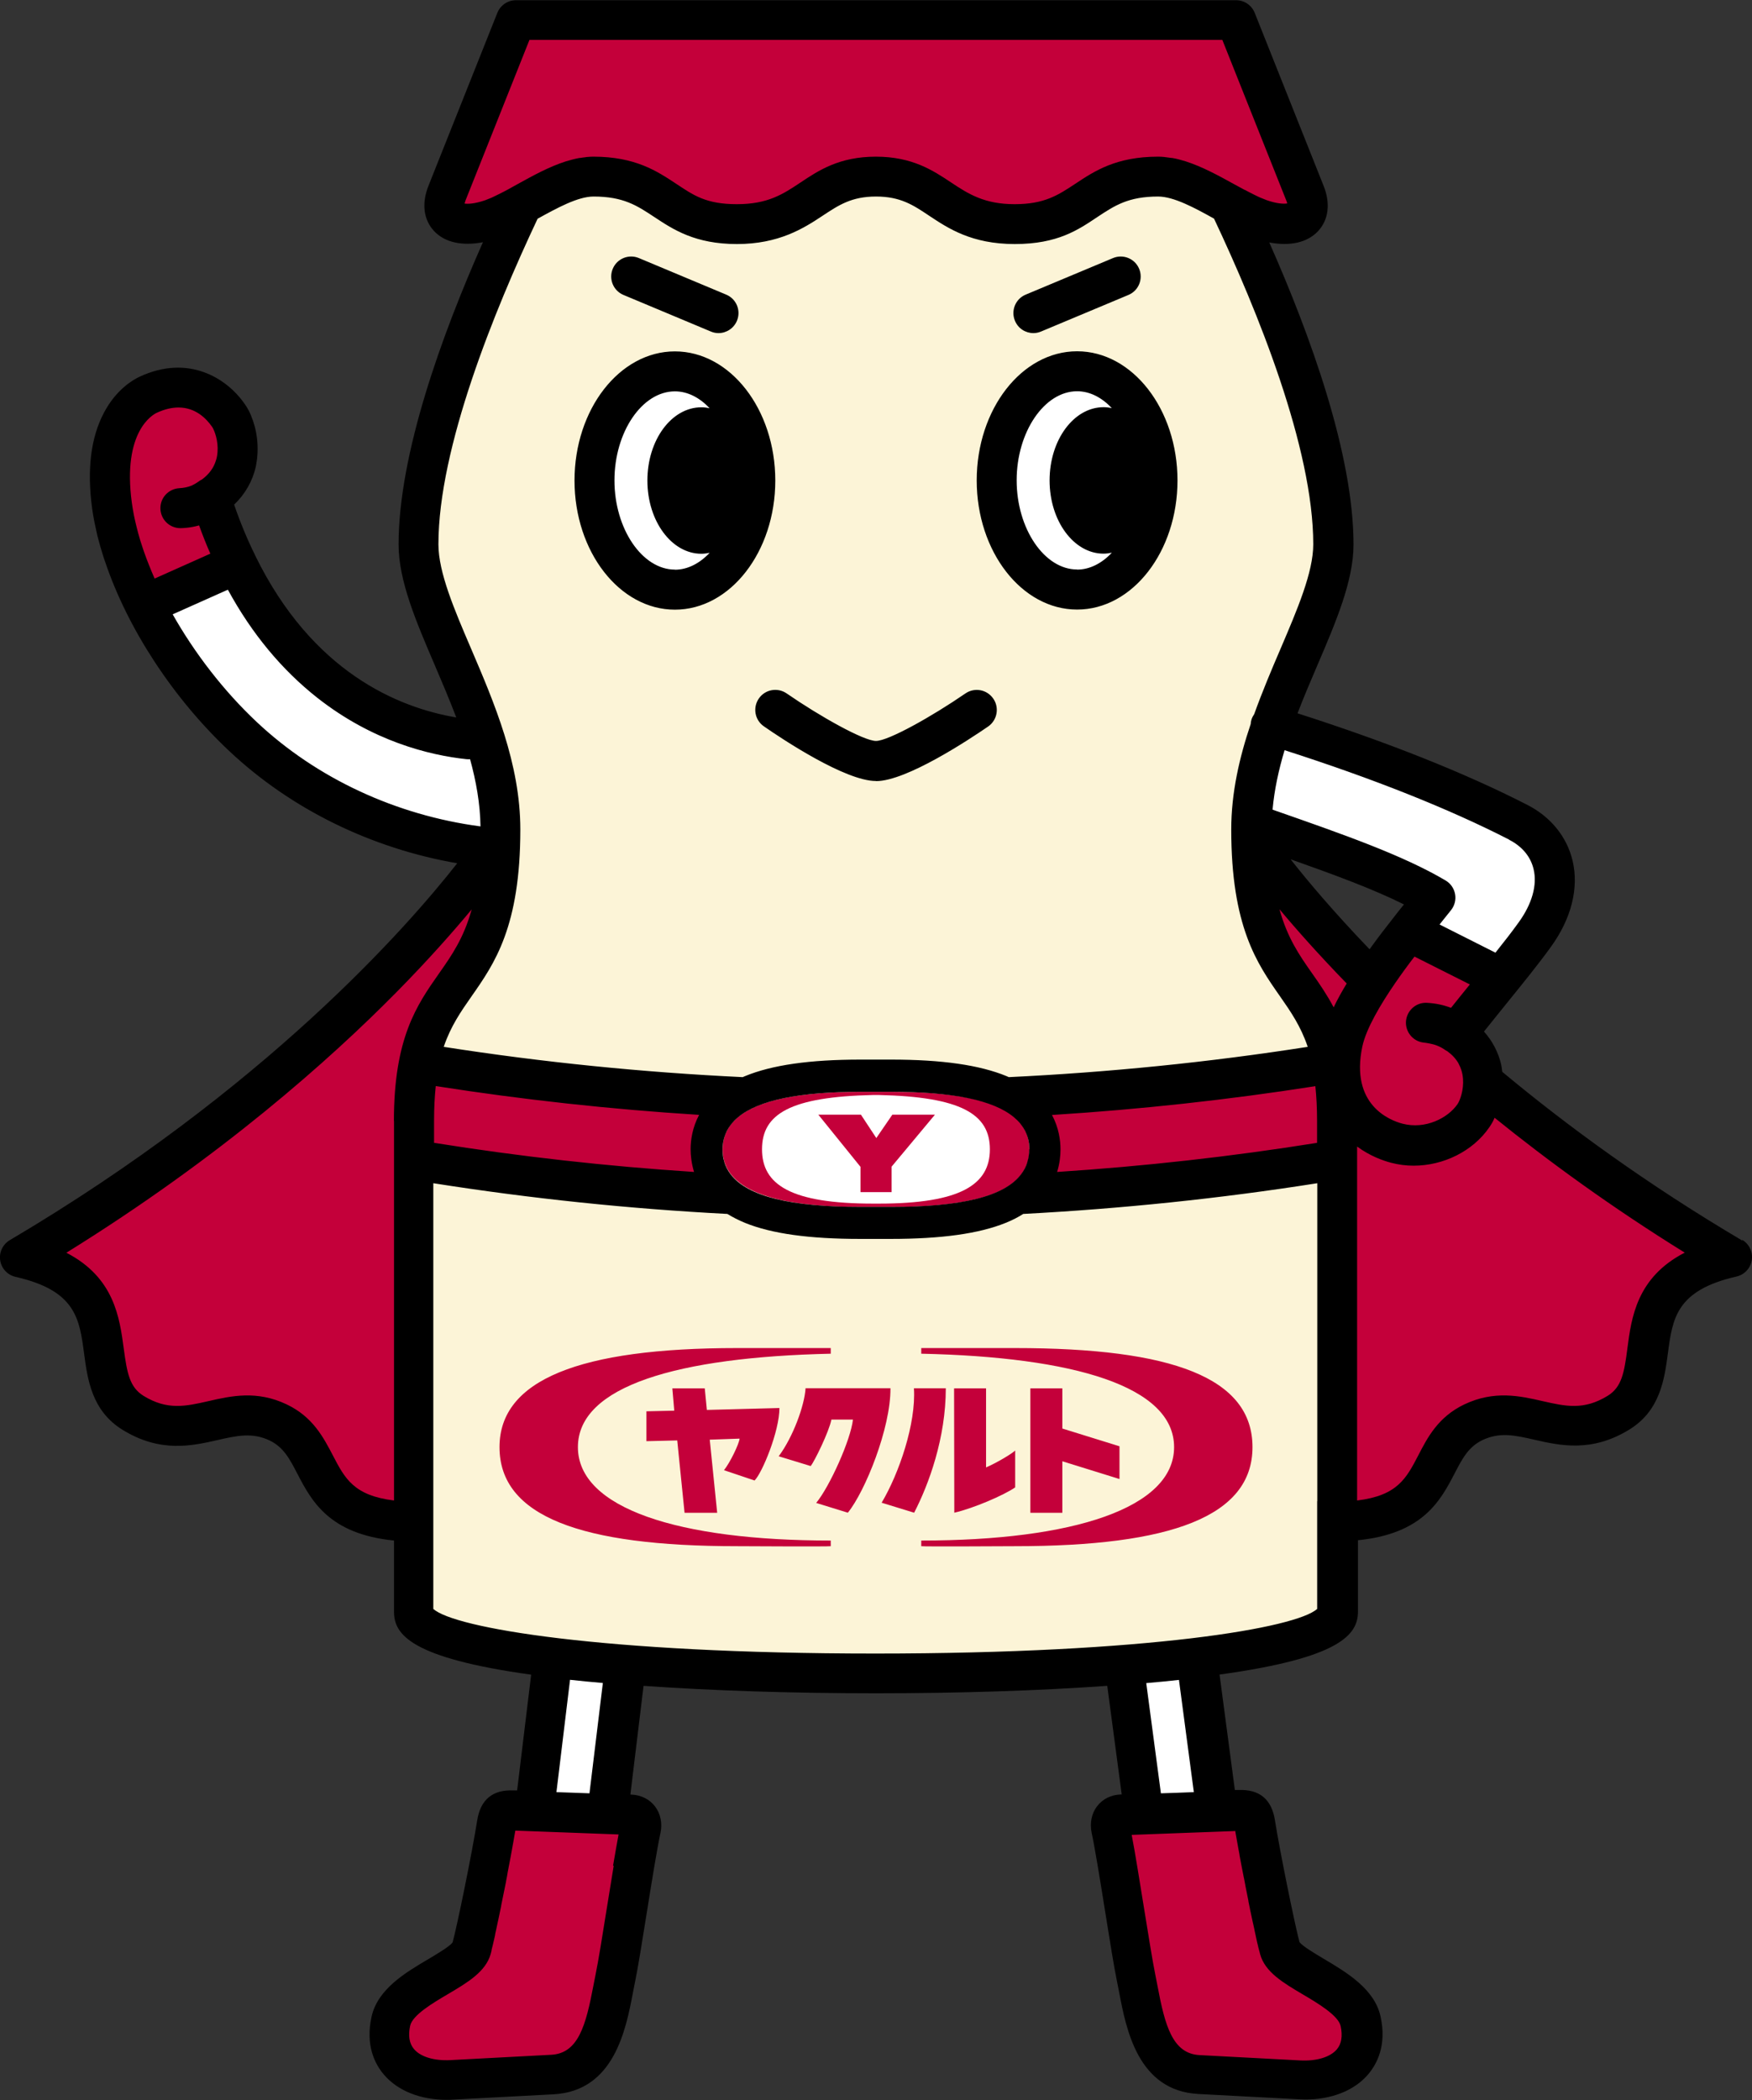
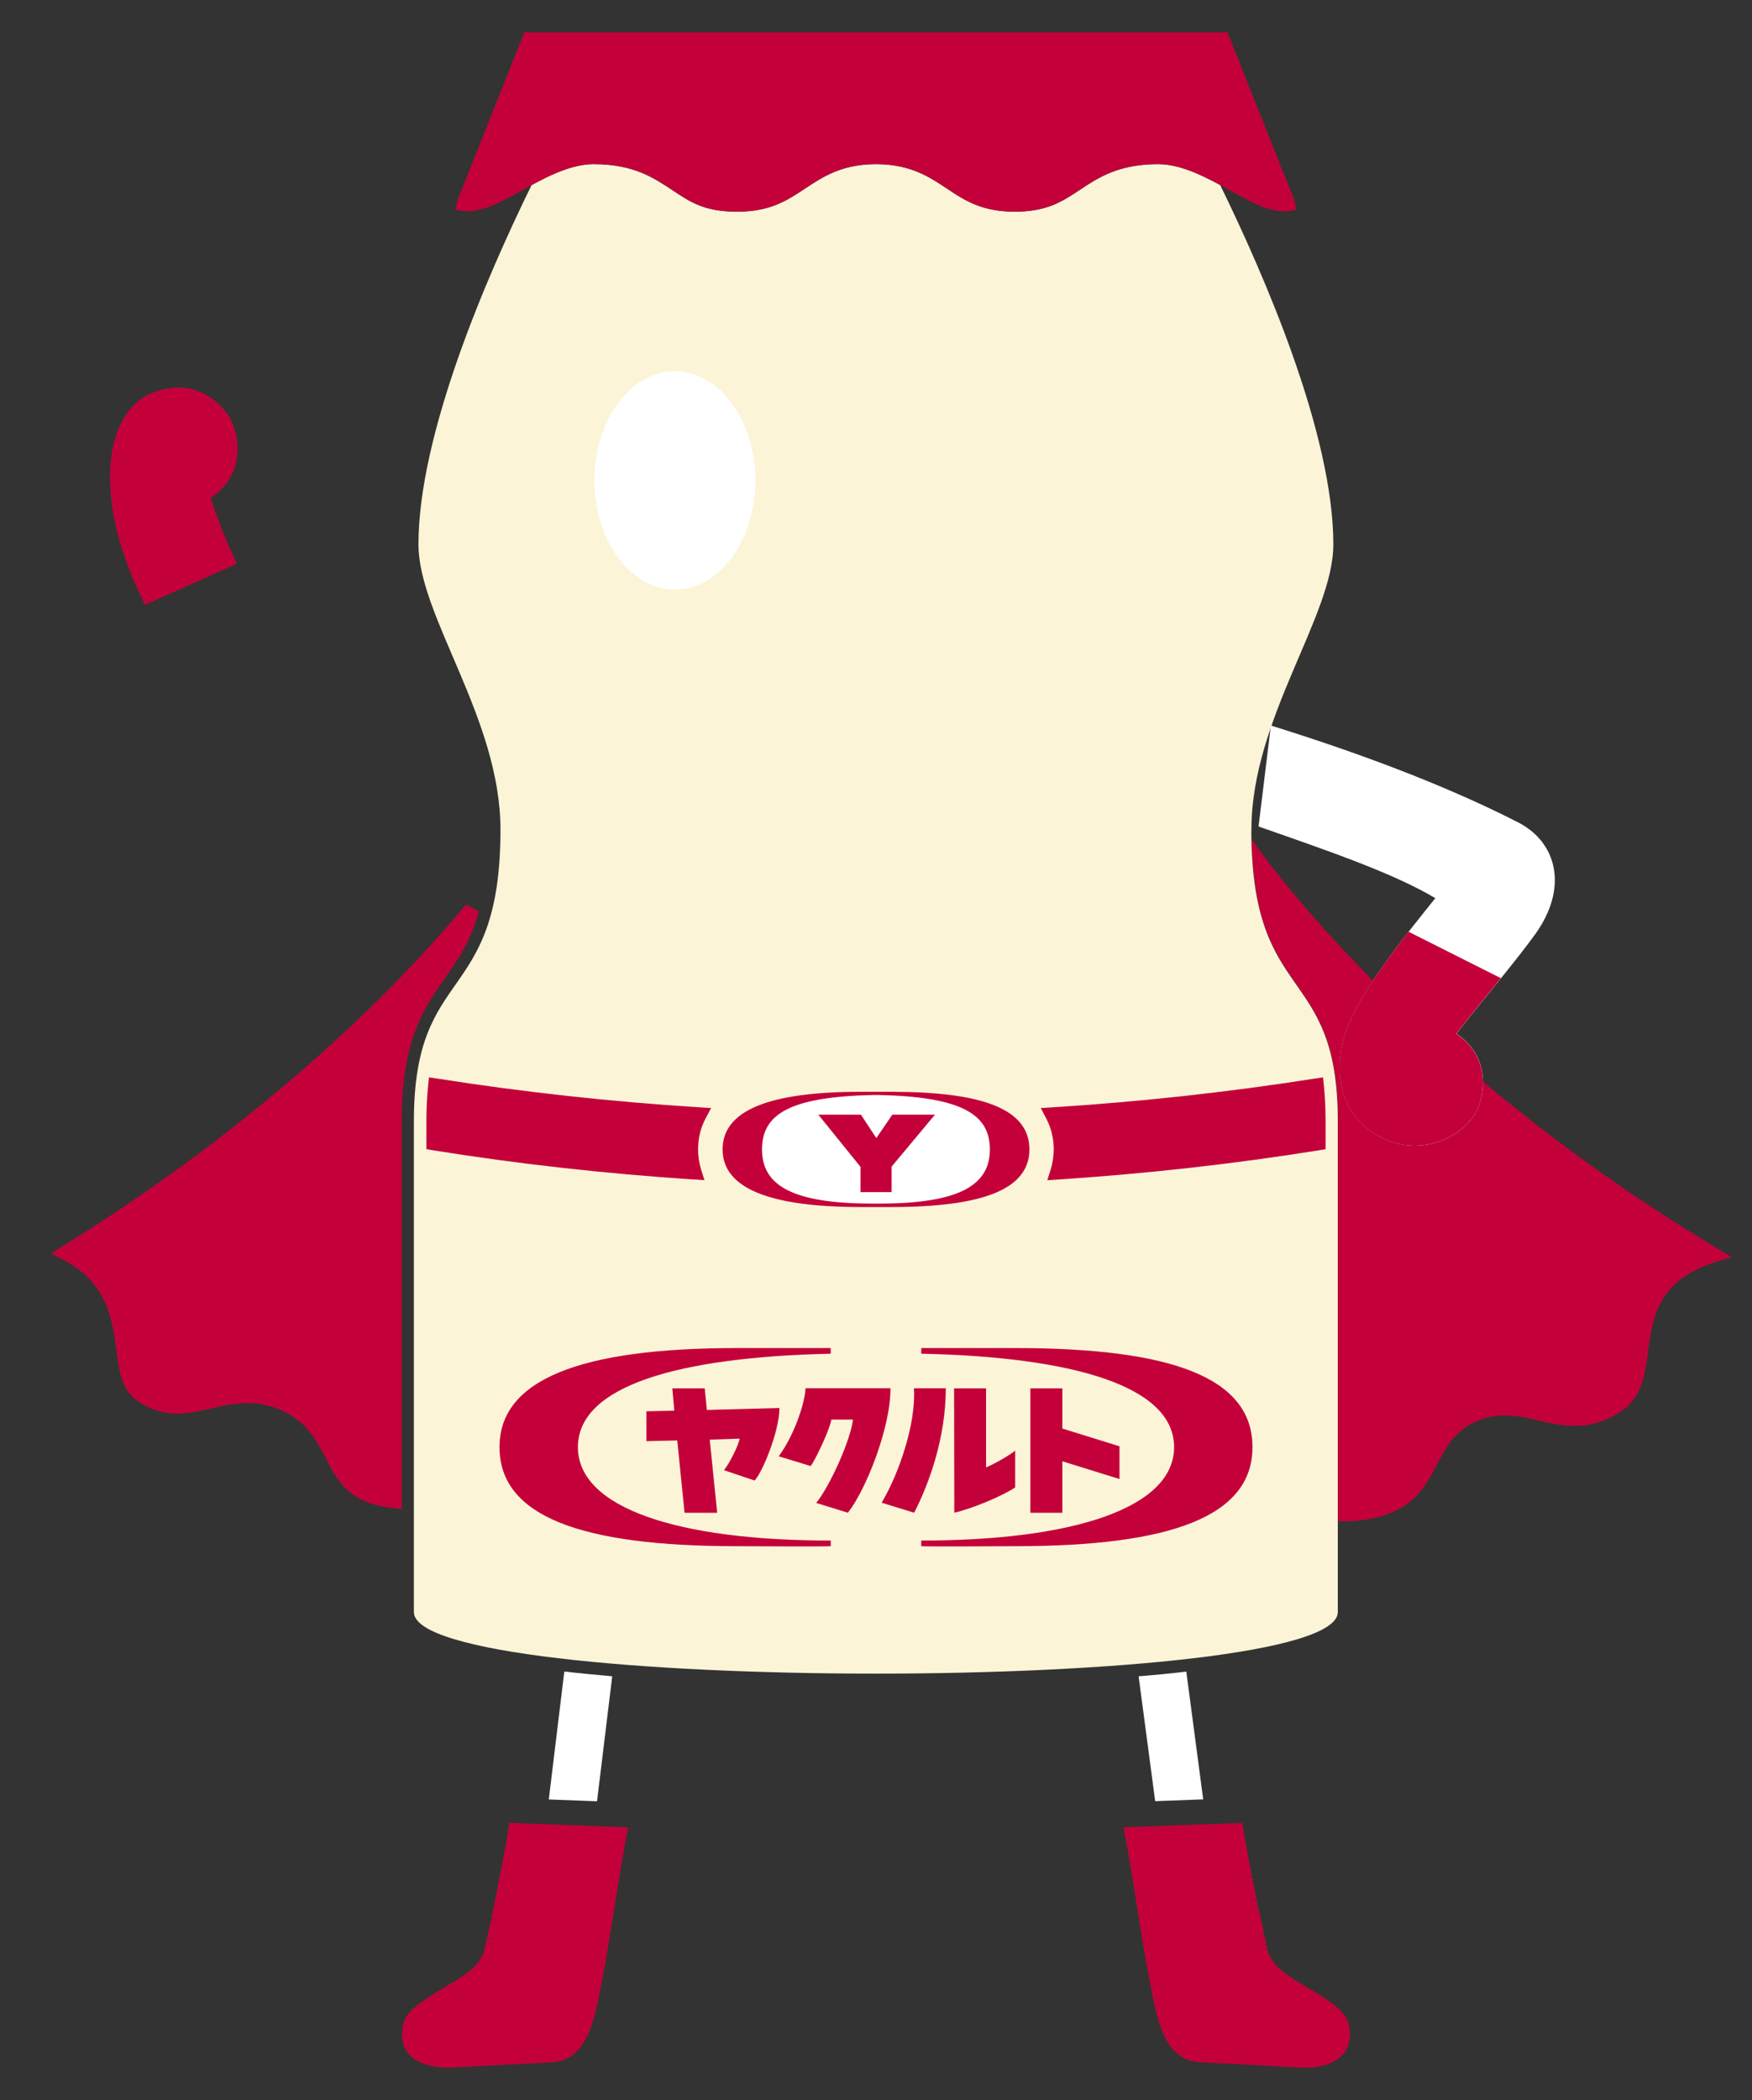
<svg xmlns="http://www.w3.org/2000/svg" id="_レイヤー_2" viewBox="0 0 164.92 197.58">
  <rect x="0" y="0" width="164.92" height="197.58" fill="#333333" stroke="none" />
  <defs>
    <style>.cls-1{fill:#fff;}.cls-2{fill:#fcf4d7;}.cls-3,.cls-4{fill:#c4003a;}.cls-4{fill-rule:evenodd;}</style>
  </defs>
  <g id="Yakultman">
    <path class="cls-3" d="m139.59,101.77c.02,1.39-.45,2.62-.86,3.22-1.38,2.02-4.34,3.34-7.2,2.59-2.76-.72-6.43-3.4-5.14-9.47.36-1.7,1.47-3.77,2.85-5.85-7.7-7.76-11.31-13.16-11.31-13.16h-.11c.34,15.38,8.13,11.8,8.13,26.35v37.67h1.3c8.97-.68,6.69-7,11.49-9.29,4.8-2.29,8.26,2.41,13.65-.9,5.4-3.31-.91-11.99,10.66-14.63-9.34-5.52-17.13-11.23-23.45-16.54" />
    <path class="cls-3" d="m37.01,141.89c-4.16-.5-5.15-2.41-6.3-4.61-.88-1.69-1.78-3.43-4.02-4.5-1.09-.52-2.2-.77-3.4-.77s-2.38.26-3.5.52c-1.07.24-2.08.47-3.11.47-1.24,0-2.37-.33-3.53-1.05-1.68-1.03-1.91-2.77-2.2-4.96-.37-2.82-.84-6.32-5.03-8.49l-1.11-.58,1.07-.66c14.59-9.04,24.87-18.25,30.92-24.39,2.58-2.62,4.96-5.23,7.06-7.77l1.23.64c-.77,2.81-1.99,4.55-3.17,6.24-2.02,2.89-4.11,5.88-4.11,13.48v36.52l-.8-.1Z" />
    <path class="cls-1" d="m51.66,169.29l1.46-12.03.7.08c.99.11,2.02.21,3.08.3l.73.07-1.43,11.76-4.54-.17Z" />
    <path class="cls-1" d="m107.18,157.71l.74-.06c1.05-.09,2.08-.19,3.06-.3l.69-.08,1.59,12.02-4.52.17-1.56-11.75Z" />
    <path class="cls-3" d="m42.05,194.52c-1.58,0-2.89-.47-3.59-1.3-.59-.7-.76-1.64-.51-2.8.26-1.21,1.85-2.23,3.89-3.44,1.7-1,3.3-1.95,3.69-3.35.02-.09.05-.19.08-.29l.11-.47.1-.43.71.08-.69-.16.25-1.11.13-.62.71.07-.7-.15.29-1.39c.16-.77.31-1.53.46-2.28l.15-.78c.2-1.03.38-2,.53-2.85.07-.41.14-.79.19-1.13l.1-.62,11.18.42-.16.81c-.14.72-.31,1.68-.51,2.93-.21,1.24-.42,2.59-.64,3.93-.42,2.6-.81,5.05-1.06,6.29-.07.34-.14.69-.21,1.06-.62,3.24-1.32,6.91-4.64,7.09l-9.32.49h-.02s-.17,0-.17,0c-.1,0-.25,0-.39,0" />
    <path class="cls-3" d="m122.87,194.52c-.14,0-.28,0-.43,0l-9.47-.5c-3.32-.17-4.02-3.85-4.64-7.09-.07-.37-.14-.72-.21-1.06-.25-1.24-.65-3.69-1.06-6.28-.2-1.23-.4-2.47-.58-3.62-.24-1.42-.41-2.45-.57-3.24l-.15-.81.83-.03c2.05-.08,4.03-.15,5.92-.22l4.43-.16.1.62c.08.47.17,1.02.28,1.61l.13.69c.12.65.25,1.34.39,2.06l-.68.21.7-.14.15.74c.09.47.19.94.28,1.39l-.68.22.7-.14.13.63-.68.22.7-.14c.09.44.28,1.33.28,1.33l.25,1.15-.68.21.7-.16.11.51.09.39-.68.23.69-.17.08.34-.68.23.69-.17c.03.1.05.19.07.27.39,1.4,1.99,2.35,3.69,3.35,2.05,1.21,3.63,2.23,3.89,3.45.25,1.16.08,2.1-.51,2.8-.7.83-2.01,1.3-3.59,1.3" />
-     <path class="cls-1" d="m46.55,79.66c-7.93-.94-17.25-4.32-23.67-10.35-6.23-5.85-11.37-14.51-12.34-21.76-1.02-7.55,2.3-9.9,3.4-10.41,3.49-1.63,6.17-.07,7.55,1.95.89,1.29,2.06,5.59-2.03,7.99-.82.48-1.68.69-2.5.73,0,0,.97,0,1.71-.35.74-.34,1.14-.66,1.14-.66,5.34,16.82,17.47,21.86,25.34,22.72l1.38,10.14Z" />
    <path class="cls-1" d="m118.47,77.76c6.64,2.32,12.64,4.37,16.64,6.74-2.7,3.4-7.86,9.55-8.72,13.61-1.29,6.07,2.38,8.75,5.14,9.47,2.86.75,5.82-.57,7.2-2.59.89-1.3,2.06-5.59-2.02-7.99-.82-.48-1.69-.7-2.5-.73,0,0,.93.1,1.66.37.73.27,1.2.64,1.2.64,2.8-3.56,5.46-6.66,7.41-9.34,3.25-4.49,2-8.74-1.56-10.56-7.29-3.73-15.74-6.77-23.29-9.12" />
    <path class="cls-3" d="m22.31,53.04c-.91-1.86-1.75-3.92-2.47-6.2,3.63-2.44,2.52-6.5,1.66-7.75-1.39-2.02-4.06-3.58-7.55-1.95-1.1.51-4.42,2.86-3.4,10.41.4,2.98,1.51,6.19,3.1,9.35l8.66-3.87Z" />
    <path class="cls-2" d="m117.8,78.05c0-10.46,7.71-20.05,7.71-26.83,0-10.35-6.42-25.16-10.65-33.81-1.87-1.01-3.89-1.96-5.83-1.96-3.73,0-5.59,1.23-7.4,2.43-1.65,1.09-3.08,2.04-6.11,2.04s-4.7-1.04-6.35-2.15c-1.71-1.14-3.49-2.32-6.71-2.32s-5,1.18-6.72,2.32c-1.67,1.1-3.24,2.15-6.37,2.15s-4.45-.95-6.1-2.04c-1.8-1.19-3.67-2.43-7.4-2.43-1.95,0-3.97.95-5.83,1.96-4.24,8.64-10.65,23.45-10.65,33.81,0,6.78,7.72,16.37,7.72,26.83,0,16.62-8.15,12.54-8.15,27.41v46.21c0,7.72,86.97,7.72,86.97,0v-46.21c0-14.87-8.14-10.79-8.14-27.41" />
    <path class="cls-3" d="m65.29,110.97c-8.25-.54-16.51-1.46-24.55-2.75l-.6-.1v-2.67c0-1.22.06-2.31.16-3.35l.08-.74.74.11c8.12,1.28,16.44,2.19,24.72,2.71l1.1.07-.52.97c-.59,1.11-.71,2.19-.71,2.9,0,.45.05,1.15.29,1.92l.31.99-1.03-.07Zm33.31.07l1.03-.07c8.25-.54,16.51-1.46,24.55-2.75l.6-.1v-2.67c0-1.22-.06-2.32-.16-3.35l-.08-.74-.74.11c-8.13,1.28-16.45,2.19-24.73,2.71l-1.1.07.51.97c.59,1.11.71,2.19.71,2.9,0,.45-.05,1.15-.29,1.92l-.31.99Z" />
    <path class="cls-3" d="m137.08,97.25c1.47-1.87,2.89-3.6,4.2-5.22l-8.69-4.37c-2.6,3.33-5.57,7.45-6.21,10.45-1.29,6.07,2.38,8.75,5.14,9.47,2.86.75,5.82-.57,7.21-2.59.86-1.26,1.97-5.31-1.65-7.74" />
    <path class="cls-3" d="m47.02,136.15c0,6.52,7.68,9.32,22.35,9.32.13,0,8.72.05,8.83,0v-.53c-14.32,0-23.8-3.03-23.8-8.79s9.42-8.47,23.8-8.79v-.53s-8.7,0-8.83,0c-14.82,0-22.35,2.99-22.35,9.32m48.53-9.32c-.14,0-8.87,0-8.83,0v.53c14.38.31,23.8,3.07,23.8,8.79s-9.48,8.79-23.8,8.79v.53c.11.05,8.69,0,8.83,0,14.67,0,22.35-2.8,22.35-9.32s-7.53-9.32-22.35-9.32m-22.18,5.63c0,2.21-1.63,6.13-2.34,6.83l-2.88-.97c.58-.72,1.42-2.47,1.47-2.97l-2.81.1.7,6.88h-3.07l-.69-6.81-2.9.07v-2.81l2.62-.06-.18-2.1h3.05l.2,2.03,6.83-.18Zm2.45-1.85h8c.03,3.75-2.38,9.7-4.01,11.71l-2.98-.92c1.27-1.54,3.25-5.93,3.46-7.84h-2.03c-.21,1.12-1.61,3.97-1.95,4.37l-3.01-.92c1.34-1.79,2.43-4.76,2.53-6.4m10.19,0h3.01c0,4.71-1.61,9.06-2.98,11.71l-3.06-.94c1.64-2.75,3.25-7.46,3.04-10.76m3.78,0h3.01v7.44c1.08-.47,2.46-1.31,2.74-1.59v3.47c-1.08.74-3.91,1.96-5.73,2.38l-.02-11.71Zm15.57,8.53l-5.38-1.67v4.85h-3.01v-11.71h3.01v3.78l5.38,1.67v3.07Z" />
-     <path class="cls-1" d="m108.96,45.2c0,5.67-3.39,10.27-7.57,10.27s-7.57-4.6-7.57-10.27,3.39-10.27,7.57-10.27,7.57,4.6,7.57,10.27" />
    <path class="cls-1" d="m71.1,45.2c0,5.67-3.39,10.27-7.57,10.27s-7.57-4.6-7.57-10.27,3.39-10.27,7.57-10.27,7.57,4.6,7.57,10.27" />
    <path class="cls-3" d="m95.53,19.91c-3.13,0-4.7-1.04-6.35-2.15-1.71-1.14-3.49-2.32-6.71-2.32s-5,1.18-6.72,2.32c-1.67,1.11-3.24,2.15-6.37,2.15s-4.45-.95-6.1-2.04c-1.8-1.2-3.67-2.43-7.39-2.43-2.3,0-4.71,1.34-6.84,2.52-1.14.63-2.22,1.23-3.14,1.55-.88.3-1.51.37-1.88.37-.16,0-.3-.01-.41-.03l-.76-.12.18-.75c.02-.1.06-.22.12-.38l6.2-15.56h66.19l6.2,15.56c.06.16.1.28.12.38l.18.75-.76.12c-.11.02-.24.03-.41.03-.37,0-1-.06-1.88-.37-.91-.32-1.99-.92-3.14-1.55-2.13-1.18-4.54-2.52-6.84-2.52-3.73,0-5.59,1.23-7.4,2.43-1.65,1.09-3.08,2.04-6.11,2.04" />
    <path class="cls-3" d="m83.9,113.56c8.53,0,13-1.63,13-5.42s-4.38-5.42-13-5.42h-2.88c-8.62,0-13,1.74-13,5.42s4.47,5.42,13,5.42h2.88Z" />
    <path class="cls-1" d="m82.19,113.24c-7.72,0-10.46-1.76-10.46-5.11s2.7-4.94,10.46-5.11h.53c7.75.17,10.46,1.8,10.46,5.11s-2.74,5.11-10.46,5.11h-.53Z" />
    <polygon class="cls-4" points="88.01 104.87 83.93 109.76 83.93 112.16 81 112.16 81 109.78 77.03 104.87 81.04 104.87 82.49 107.07 84 104.87 88.01 104.87" />
-     <path d="m101.39,33.05c-5.21,0-9.45,5.45-9.45,12.15s4.24,12.15,9.45,12.15,9.45-5.45,9.45-12.15-4.24-12.15-9.45-12.15m0,20.53c-3.08,0-5.69-3.84-5.69-8.39s2.61-8.38,5.69-8.38c1.21,0,2.34.6,3.27,1.59-.26-.06-.52-.09-.78-.09-2.8,0-5.08,3.08-5.08,6.89s2.28,6.89,5.08,6.89c.27,0,.53-.04.78-.09-.93.99-2.07,1.59-3.27,1.59m-37.86-20.53c-5.21,0-9.45,5.45-9.45,12.15s4.24,12.15,9.45,12.15,9.45-5.45,9.45-12.15-4.24-12.15-9.45-12.15m0,20.53c-3.08,0-5.69-3.84-5.69-8.39s2.6-8.38,5.69-8.38c1.21,0,2.34.6,3.27,1.59-.26-.06-.52-.09-.78-.09-2.81,0-5.08,3.08-5.08,6.89s2.28,6.89,5.08,6.89c.27,0,.53-.04.78-.09-.93.99-2.07,1.59-3.27,1.59m33.75-22.26c-.74,0-1.44-.43-1.74-1.16-.4-.96.05-2.06,1.01-2.46l8.22-3.44c.96-.4,2.06.05,2.46,1.01.4.96-.05,2.06-1.01,2.46l-8.22,3.44c-.24.1-.48.15-.72.15m-29.65,0c-.24,0-.49-.05-.72-.15l-8.22-3.44c-.96-.4-1.41-1.5-1.01-2.46.4-.96,1.5-1.41,2.46-1.01l8.22,3.44c.96.4,1.41,1.5,1.01,2.46-.3.72-1,1.16-1.74,1.16m14.82,42.14c-2.88,0-8.8-3.93-10.54-5.14-.86-.59-1.07-1.76-.48-2.62.59-.86,1.76-1.07,2.62-.48,3.13,2.16,7.25,4.47,8.41,4.47s5.28-2.31,8.42-4.47c.86-.59,2.03-.37,2.62.49.59.85.37,2.03-.48,2.62-1.75,1.2-7.68,5.14-10.55,5.14m81.54,43.23c-8.94-5.28-16.45-10.76-22.6-15.88-.02-.13-.03-.26-.05-.38,0,0,0,0,0-.01h0c-.01-.08-.02-.16-.04-.24-.27-1.19-.82-2.25-1.63-3.16h0c.69-.86,1.36-1.69,2.02-2.51,1.58-1.95,3.08-3.79,4.29-5.47,1.92-2.65,2.64-5.53,2.03-8.1-.54-2.25-2.05-4.11-4.25-5.24-5.88-3.01-13.15-5.9-21.64-8.62.6-1.56,1.25-3.08,1.88-4.55,1.74-4.06,3.38-7.9,3.39-11.31,0-8.54-4.09-19.77-7.93-28.44,1.94.37,3.56.02,4.57-1.04,1.01-1.06,1.21-2.62.55-4.27l-6.49-16.29c-.29-.72-.98-1.19-1.75-1.19H48.57c-.77,0-1.46.47-1.75,1.18l-6.49,16.29c-.66,1.66-.46,3.21.55,4.27,1.01,1.06,2.64,1.4,4.58,1.03-3.85,8.67-7.94,19.9-7.94,28.44,0,3.41,1.65,7.25,3.39,11.31.68,1.59,1.39,3.25,2.04,4.96-5.44-.92-13.55-4.24-18.92-15.22,0-.02-.02-.04-.03-.07-.73-1.48-1.39-3.07-1.96-4.73,1.03-.99,1.73-2.2,2.04-3.58.02-.08.02-.15.04-.23.31-1.67.04-3.32-.49-4.57,0-.01,0-.02-.01-.03-.08-.19-.16-.37-.26-.54-.1-.18-.2-.35-.31-.5h0s0,0,0,0c-1.73-2.51-5.36-4.7-9.9-2.59-.63.29-2.22,1.21-3.37,3.4-1.23,2.32-1.6,5.34-1.11,8.97.06.43.13.87.22,1.31.03.14.06.28.09.42.06.3.13.6.2.91.05.18.1.37.15.55.07.25.13.49.21.74.07.24.14.48.22.72.05.14.1.29.15.43,2.09,6.2,6.34,12.77,11.68,17.78,5.81,5.46,13.36,9.15,21.45,10.55-4.7,5.99-18.11,21.28-42.12,35.46-.66.39-1.02,1.15-.9,1.91.12.76.69,1.37,1.44,1.54,5.67,1.29,6.02,3.92,6.46,7.24.32,2.39.71,5.37,3.63,7.16,3.55,2.18,6.52,1.5,8.92.96,1.83-.42,3.27-.74,4.9.03,1.32.63,1.9,1.74,2.63,3.15,1.32,2.53,2.97,5.66,9.09,6.27v6.71c0,2.15,1.63,4.34,12.91,5.91l-1.32,10.89h-.34c-1.96-.09-3.11.86-3.42,2.82-.47,3-1.86,9.79-2.31,11.47-.27.39-1.5,1.11-2.32,1.6-2.12,1.25-4.76,2.81-5.32,5.43-.58,2.67.32,4.42,1.17,5.42,1.3,1.52,3.43,2.37,5.91,2.37.19,0,.39,0,.59-.02l9.46-.5c5.71-.3,6.82-6.1,7.48-9.56.07-.35.13-.69.2-1.02.27-1.3.67-3.79,1.09-6.42.48-3,.98-6.11,1.3-7.58.2-.92.01-1.83-.52-2.52-.52-.67-1.31-1.06-2.22-1.1-.03,0-.06,0-.09,0l1.24-10.23c6.51.46,14.01.7,21.88.7s15.29-.24,21.77-.7l1.36,10.22s-.06,0-.09,0c-.91.03-1.7.42-2.22,1.1-.53.68-.71,1.6-.52,2.51.32,1.48.82,4.58,1.3,7.59.42,2.63.82,5.11,1.09,6.41.07.32.13.66.2,1.01.66,3.47,1.77,9.27,7.47,9.56l9.47.5c.2,0,.39.02.59.02,2.48,0,4.62-.85,5.91-2.37.85-1,1.75-2.76,1.17-5.42-.56-2.61-3.2-4.17-5.32-5.43-.82-.49-2.05-1.21-2.32-1.6-.44-1.66-1.83-8.44-2.31-11.47-.31-1.96-1.46-2.91-3.42-2.83h-.35s-1.44-10.86-1.44-10.86c11.39-1.57,13.03-3.77,13.03-5.93v-6.71c6.12-.61,7.77-3.74,9.09-6.27.73-1.41,1.31-2.52,2.63-3.15,1.63-.78,3.08-.45,4.91-.03,2.39.54,5.37,1.22,8.91-.96,2.92-1.79,3.31-4.77,3.63-7.16.44-3.32.79-5.94,6.46-7.24.75-.17,1.32-.78,1.44-1.54.12-.76-.24-1.52-.9-1.91m-21.94-37.64c1.22.62,2.02,1.58,2.3,2.76.36,1.49-.14,3.27-1.41,5.02-.64.89-1.38,1.84-2.18,2.84l-5.26-2.65c.1-.13.21-.27.31-.39l.77-.96c.34-.43.48-.98.38-1.51-.1-.54-.42-1-.89-1.28-4.02-2.38-9.69-4.36-16.25-6.65l-.04-.02c.17-1.89.58-3.75,1.13-5.59,8.32,2.67,15.43,5.49,21.15,8.42m-8.05,19.09c.19.02.81.11,1.22.27.4.15.67.34.67.34.11.09.23.15.34.21.46.34.82.73,1.06,1.17,0,0,0,0,0,.01.1.18.18.38.25.58,0,.03.02.05.02.08.03.1.06.21.08.32.21,1.09-.11,2.15-.36,2.64-.04.07-.07.13-.1.17-.9,1.31-3.02,2.4-5.18,1.84-1.18-.31-4.94-1.75-3.78-7.26.36-1.69,1.73-3.99,3.1-5.98.58-.84,1.19-1.68,1.81-2.48l5.21,2.62c-.07.08-.14.17-.2.25-.52.64-1.04,1.28-1.57,1.95-.71-.27-1.47-.43-2.27-.47-1.01-.06-1.88.71-1.97,1.72-.08,1.01.66,1.91,1.66,2.02M43.73,19.15c.02-.07.05-.17.09-.29l6.02-15.11h65.22l6.02,15.11c.05.12.08.21.09.28-.3.05-.94.04-1.94-.31-.19-.07-.39-.15-.6-.24-.07-.03-.14-.07-.22-.1-.14-.07-.28-.14-.43-.21-.25-.13-.52-.26-.79-.41,0,0-.01,0-.02,0-.32-.17-.64-.35-.98-.53-1.43-.79-2.99-1.65-4.58-2.16-.42-.13-.85-.25-1.28-.32-.02,0-.04,0-.06,0-.18-.03-.35-.05-.53-.07-.05,0-.1-.01-.14-.02-.2-.02-.39-.03-.59-.03h0c-3.94,0-5.98,1.35-7.79,2.55-1.62,1.07-2.9,1.92-5.71,1.92s-4.33-.94-5.96-2.03c-1.72-1.14-3.66-2.44-7.1-2.44s-5.39,1.29-7.11,2.44c-1.64,1.09-3.06,2.03-5.98,2.03s-4.09-.85-5.71-1.92c-1.8-1.19-3.85-2.55-7.79-2.55h0c-.2,0-.39.01-.59.03-.05,0-.1,0-.14.02-.18.02-.35.04-.52.07-.02,0-.04,0-.06,0-.43.08-.85.19-1.28.32-1.6.51-3.15,1.37-4.58,2.16-.62.35-1.22.68-1.78.95-.15.07-.29.14-.43.21-.07.03-.14.07-.21.1-.21.09-.41.17-.6.24-1,.34-1.63.36-1.94.31m6.89,1.42c1.78-.98,3.77-2.08,5.25-2.08h0c2.81,0,4.09.85,5.71,1.92,1.8,1.19,3.85,2.55,7.79,2.55s6.27-1.47,8.06-2.66c1.53-1.01,2.73-1.81,5.03-1.81s3.5.8,5.01,1.81c1.78,1.18,3.99,2.66,8.05,2.66s5.99-1.35,7.79-2.55c1.62-1.07,2.9-1.92,5.71-1.92h0c1.48,0,3.48,1.09,5.26,2.08,4.08,8.65,9.34,21.55,9.34,30.64,0,2.64-1.5,6.13-3.08,9.83-.84,1.95-1.71,4.01-2.48,6.15-.1.15-.19.31-.25.49-.05.15-.07.29-.08.44-1.06,3.14-1.83,6.46-1.83,9.92,0,9.13,2.43,12.61,4.58,15.68,1.02,1.46,1.96,2.82,2.62,4.77-9.35,1.46-18.74,2.4-28.14,2.85-.07-.03-.13-.06-.2-.09-2.54-1.05-6.1-1.56-10.88-1.56h-2.88c-4.78,0-8.34.51-10.88,1.56-.07.03-.14.06-.21.09-9.4-.45-18.79-1.39-28.14-2.85.66-1.95,1.61-3.31,2.63-4.77,2.15-3.07,4.58-6.55,4.58-15.68,0-6.19-2.46-11.93-4.63-17-1.59-3.7-3.08-7.19-3.08-9.83,0-9.09,5.26-21.99,9.34-30.64m46.27,87.56c0,.23-.02.45-.05.66-.03.18-.07.35-.12.51,0,.03-.01.06-.02.09-.12.39-.31.74-.56,1.07h0c-1.59,2.14-5.73,3.09-12.24,3.09h-2.88c-6.52,0-10.65-.96-12.25-3.09h0c-.25-.33-.44-.69-.56-1.07,0-.03-.01-.06-.02-.09-.05-.17-.1-.33-.12-.51-.03-.21-.05-.43-.05-.66,0-.2.02-.39.05-.58,0-.06.02-.11.03-.17.03-.15.06-.29.11-.43.03-.09.06-.17.09-.25.04-.1.08-.2.13-.3.05-.09.1-.18.15-.26.03-.05.06-.1.1-.15.13-.19.28-.37.44-.54.01-.01.03-.03.04-.04.1-.1.21-.2.33-.3,1.93-1.61,5.79-2.39,11.54-2.39h2.88c5.76,0,9.61.78,11.54,2.39.11.1.22.2.33.3.01.01.03.03.04.04.17.17.31.35.44.54.03.05.07.1.1.15.05.09.1.17.15.26.05.1.09.2.13.3.03.08.07.17.09.25.05.14.08.28.11.43.01.06.02.11.03.17.02.19.04.38.04.58m-31.56,2.13c-8.18-.53-16.35-1.44-24.48-2.74v-2.07c0-1.23.06-2.3.16-3.27,8.23,1.29,16.5,2.19,24.79,2.71-.64,1.2-.8,2.39-.8,3.23,0,.59.08,1.33.32,2.13M14.54,54.4c-.37-.85-.7-1.68-.99-2.5-.04-.13-.09-.26-.13-.39-.07-.22-.14-.43-.21-.64-.07-.24-.14-.47-.2-.7-.05-.19-.1-.38-.15-.58-.07-.29-.14-.57-.2-.86-.02-.11-.05-.23-.07-.34-.07-.37-.13-.73-.18-1.09-.91-6.74,2-8.3,2.34-8.46.77-.36,1.46-.5,2.06-.5,1.61,0,2.62,1.05,3.15,1.81.02.04.05.08.08.13,0,.01.02.02.02.04.25.49.57,1.54.36,2.64-.02.11-.05.22-.08.32,0,.02-.01.04-.02.06-.21.68-.63,1.26-1.28,1.75-.13.06-.25.14-.37.23,0,0-.22.17-.64.37-.35.14-.74.22-1.15.24-1.02.06-1.81.91-1.78,1.93.03,1.02.86,1.83,1.88,1.83h0c.18,0,.94-.02,1.76-.26h0c.33.91.68,1.8,1.06,2.66l-5.24,2.34s-.01-.02-.02-.03m1.71,3.4l5.2-2.32c2.25,4.13,5.07,7.53,8.42,10.17,5.19,4.08,10.51,5.4,14.07,5.78.11.01.21,0,.31,0,.57,2.07.95,4.2.98,6.32-7.95-1.05-15.42-4.52-21.06-9.82-3.11-2.92-5.85-6.48-7.92-10.14m20.84,47.66v35.72c-3.78-.46-4.62-2.06-5.75-4.23-.89-1.7-1.89-3.64-4.35-4.81-2.81-1.34-5.23-.8-7.36-.31-2.16.49-3.87.88-6.11-.49-1.32-.81-1.56-2.15-1.87-4.45-.39-2.91-.89-6.69-5.4-9.02,14.54-9.01,24.83-18.19,31.05-24.49,3.03-3.07,5.37-5.73,7.1-7.81-.74,2.69-1.88,4.33-3.07,6.02-2.09,2.98-4.25,6.06-4.25,13.89m20.69,70.07c-.2,1.24-.42,2.6-.64,3.94-.41,2.59-.81,5.04-1.06,6.26-.07.34-.14.7-.21,1.07-.71,3.73-1.41,6.38-3.98,6.51l-9.47.5h0c-1.53.08-2.82-.3-3.44-1.04-.44-.52-.56-1.25-.36-2.19.22-1.01,2.15-2.15,3.56-2.98,1.83-1.08,3.55-2.1,4.02-3.77.02-.09.05-.2.08-.31,0-.02,0-.03,0-.05.03-.11.06-.24.09-.37,0-.02.01-.04.02-.07.03-.13.07-.28.1-.43,0-.03.01-.05.02-.08.04-.16.07-.32.11-.5,0-.02,0-.03,0-.05.04-.19.08-.38.13-.58,0,0,0,0,0-.01.04-.2.09-.4.13-.61,0-.03.01-.06.02-.08.04-.2.09-.41.13-.62,0-.03.01-.07.02-.1.05-.22.09-.45.14-.67,0-.01,0-.02,0-.04.15-.73.3-1.5.46-2.26,0,0,0-.02,0-.03.05-.25.1-.5.14-.75,0,0,0-.01,0-.02.2-1.01.38-1.99.53-2.84.07-.42.14-.8.2-1.14l3.79.14c1.89.07,3.88.14,5.93.22-.15.81-.33,1.83-.52,2.94m-5.33-6.92l1.28-10.57c.99.11,2.03.21,3.09.3l-1.26,10.38c-1.04-.04-2.07-.08-3.07-.11h-.05Zm63.89,3.62c.08.47.18,1.02.29,1.63.04.2.08.42.12.64,0,.01,0,.03,0,.04.12.66.26,1.36.4,2.08,0,.03.01.05.02.08.04.23.09.45.13.68,0,.02,0,.05.01.07.09.47.19.94.28,1.4,0,.02,0,.03,0,.05.05.22.09.45.14.67,0,.02,0,.05.01.07.09.44.18.86.27,1.26,0,.02.01.05.02.08.04.18.08.36.12.54,0,.04.02.08.02.12.04.17.08.34.11.5,0,.02,0,.04.01.06.03.16.07.31.1.45,0,.01,0,.03.01.05.03.15.07.28.1.41,0,.02,0,.04.01.06.03.12.06.24.09.34,0,.02,0,.04.02.06.02.11.05.2.07.29.46,1.68,2.19,2.7,4.02,3.78,1.41.83,3.34,1.98,3.56,2.98.2.94.08,1.67-.36,2.19-.62.73-1.9,1.12-3.44,1.04h0l-9.47-.5c-2.56-.13-3.27-2.78-3.97-6.51-.07-.37-.14-.73-.21-1.07-.25-1.22-.64-3.66-1.06-6.25-.2-1.23-.4-2.47-.59-3.63-.2-1.24-.4-2.37-.57-3.26,2.05-.08,4.03-.15,5.92-.22l3.8-.14Zm-8.36-13.88c1.06-.09,2.08-.19,3.07-.3l1.4,10.56h-.06c-.99.04-2,.08-3.04.11l-1.38-10.37Zm16.08-17.11v10.13c-1.95,1.78-15.81,4.2-41.6,4.2s-39.66-2.42-41.6-4.2v-40.05c9.2,1.45,18.43,2.41,27.68,2.89.49.3,1.03.58,1.66.84,2.51,1.02,6.05,1.51,10.83,1.51h2.88c4.77,0,8.31-.49,10.83-1.51.62-.25,1.17-.53,1.65-.84,9.25-.49,18.49-1.44,27.68-2.89v29.92Zm0-33.72c-8.13,1.3-16.3,2.21-24.48,2.74.25-.8.32-1.54.32-2.13,0-.84-.16-2.03-.8-3.23,8.28-.52,16.55-1.42,24.79-2.71.1.96.16,2.04.16,3.27v2.07Zm1.55-12.75c-.63-1.19-1.33-2.21-2.03-3.2-1.19-1.69-2.33-3.34-3.07-6.03,1.61,1.93,3.72,4.3,6.33,6.99-.46.76-.88,1.51-1.23,2.25m-4.06-13.94c4.13,1.46,7.79,2.81,10.68,4.25-.36.45-.74.92-1.12,1.42,0,0,0,0,0,0-.24.31-.48.62-.73.94-.07.09-.14.18-.21.27-.3.4-.61.8-.91,1.22-.03.03-.05.07-.07.1-.07.09-.13.18-.2.27-3.41-3.55-5.88-6.49-7.44-8.48m31.71,46.05c-.3,2.3-.54,3.64-1.87,4.45-2.24,1.37-3.95.98-6.11.49-2.13-.49-4.55-1.03-7.37.31-2.45,1.17-3.46,3.1-4.34,4.81-1.13,2.17-1.97,3.77-5.75,4.23v-33.3c1.21.89,2.44,1.33,3.22,1.53.69.18,1.39.27,2.1.27,2.79,0,5.58-1.35,7.13-3.62h0s.04-.07.06-.09c.08-.13.17-.26.25-.41.07-.12.12-.26.18-.39,5.04,4.07,10.99,8.41,17.9,12.69-4.52,2.33-5.02,6.11-5.4,9.02" />
  </g>
</svg>